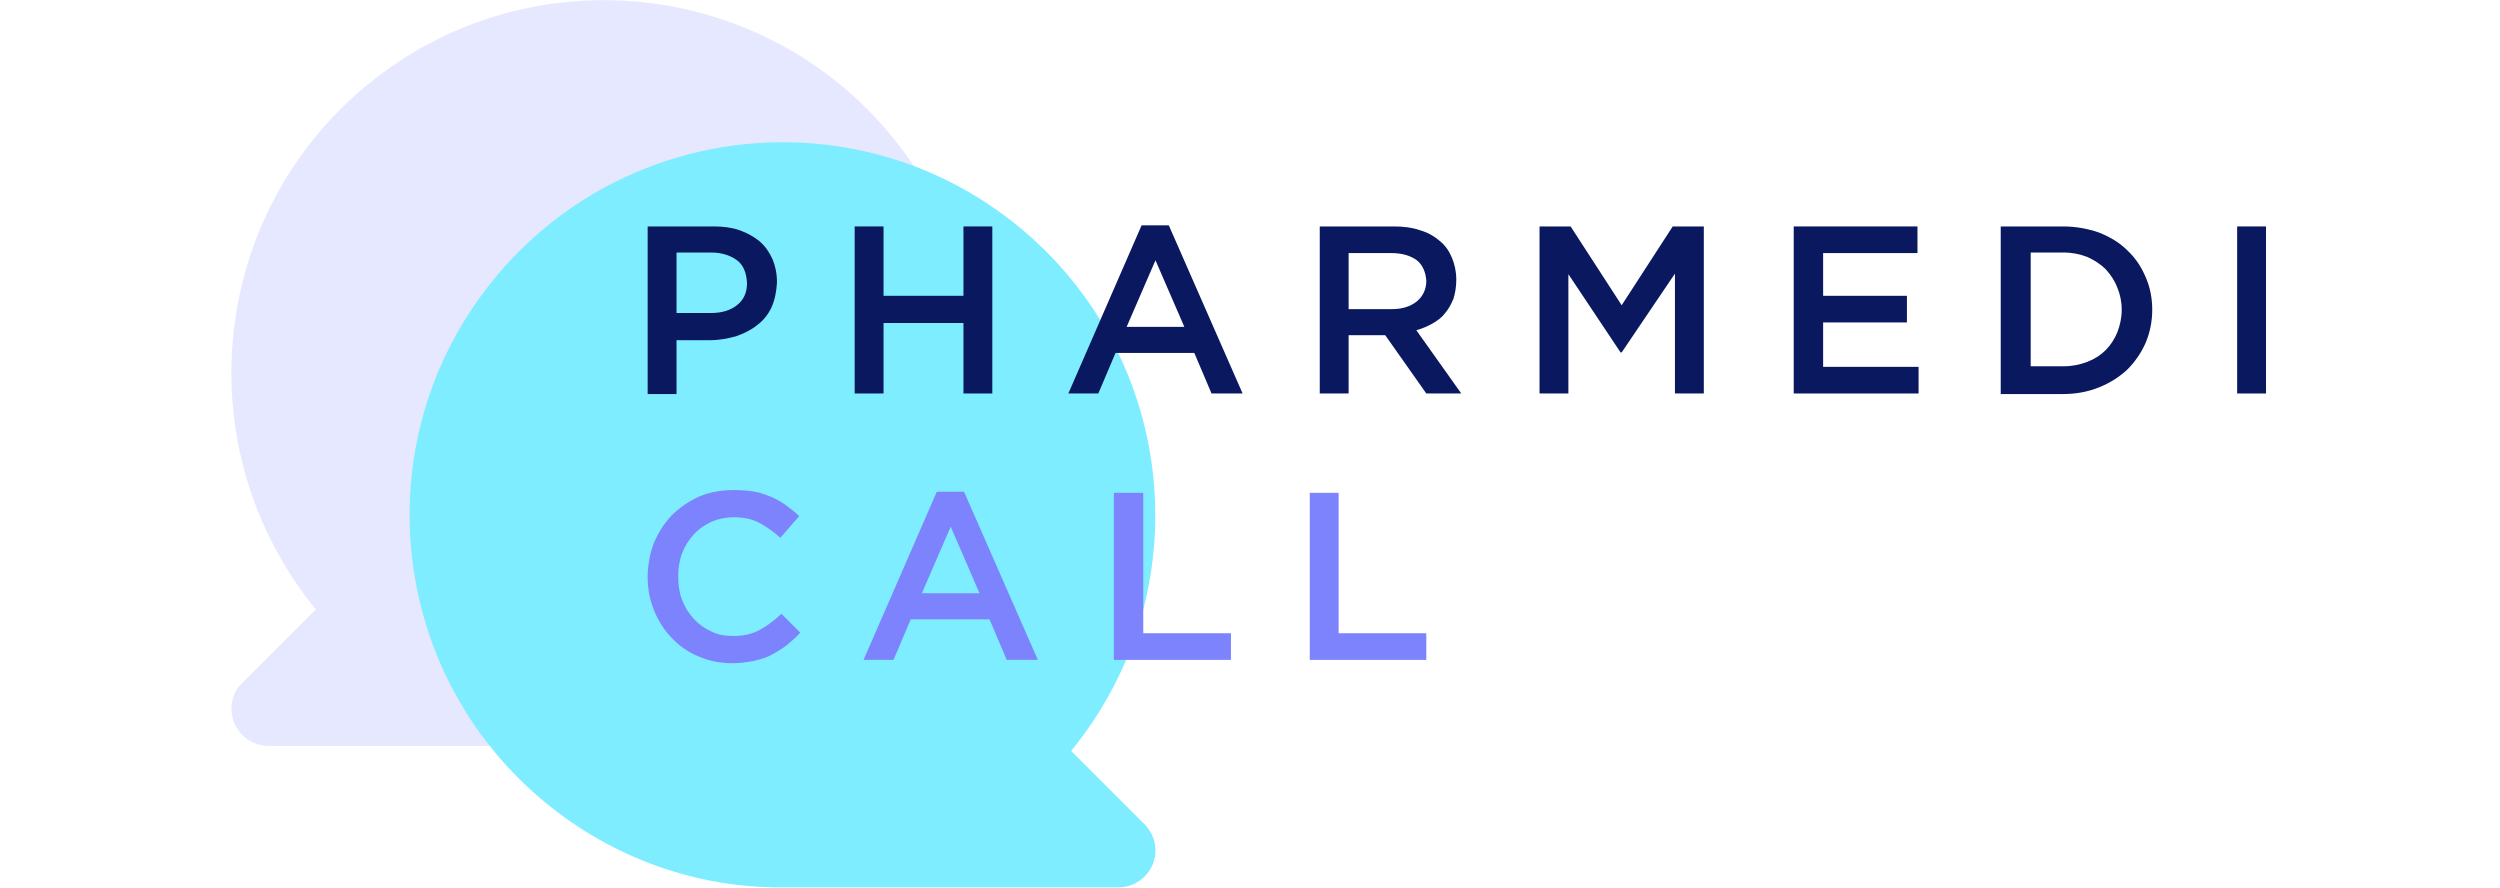
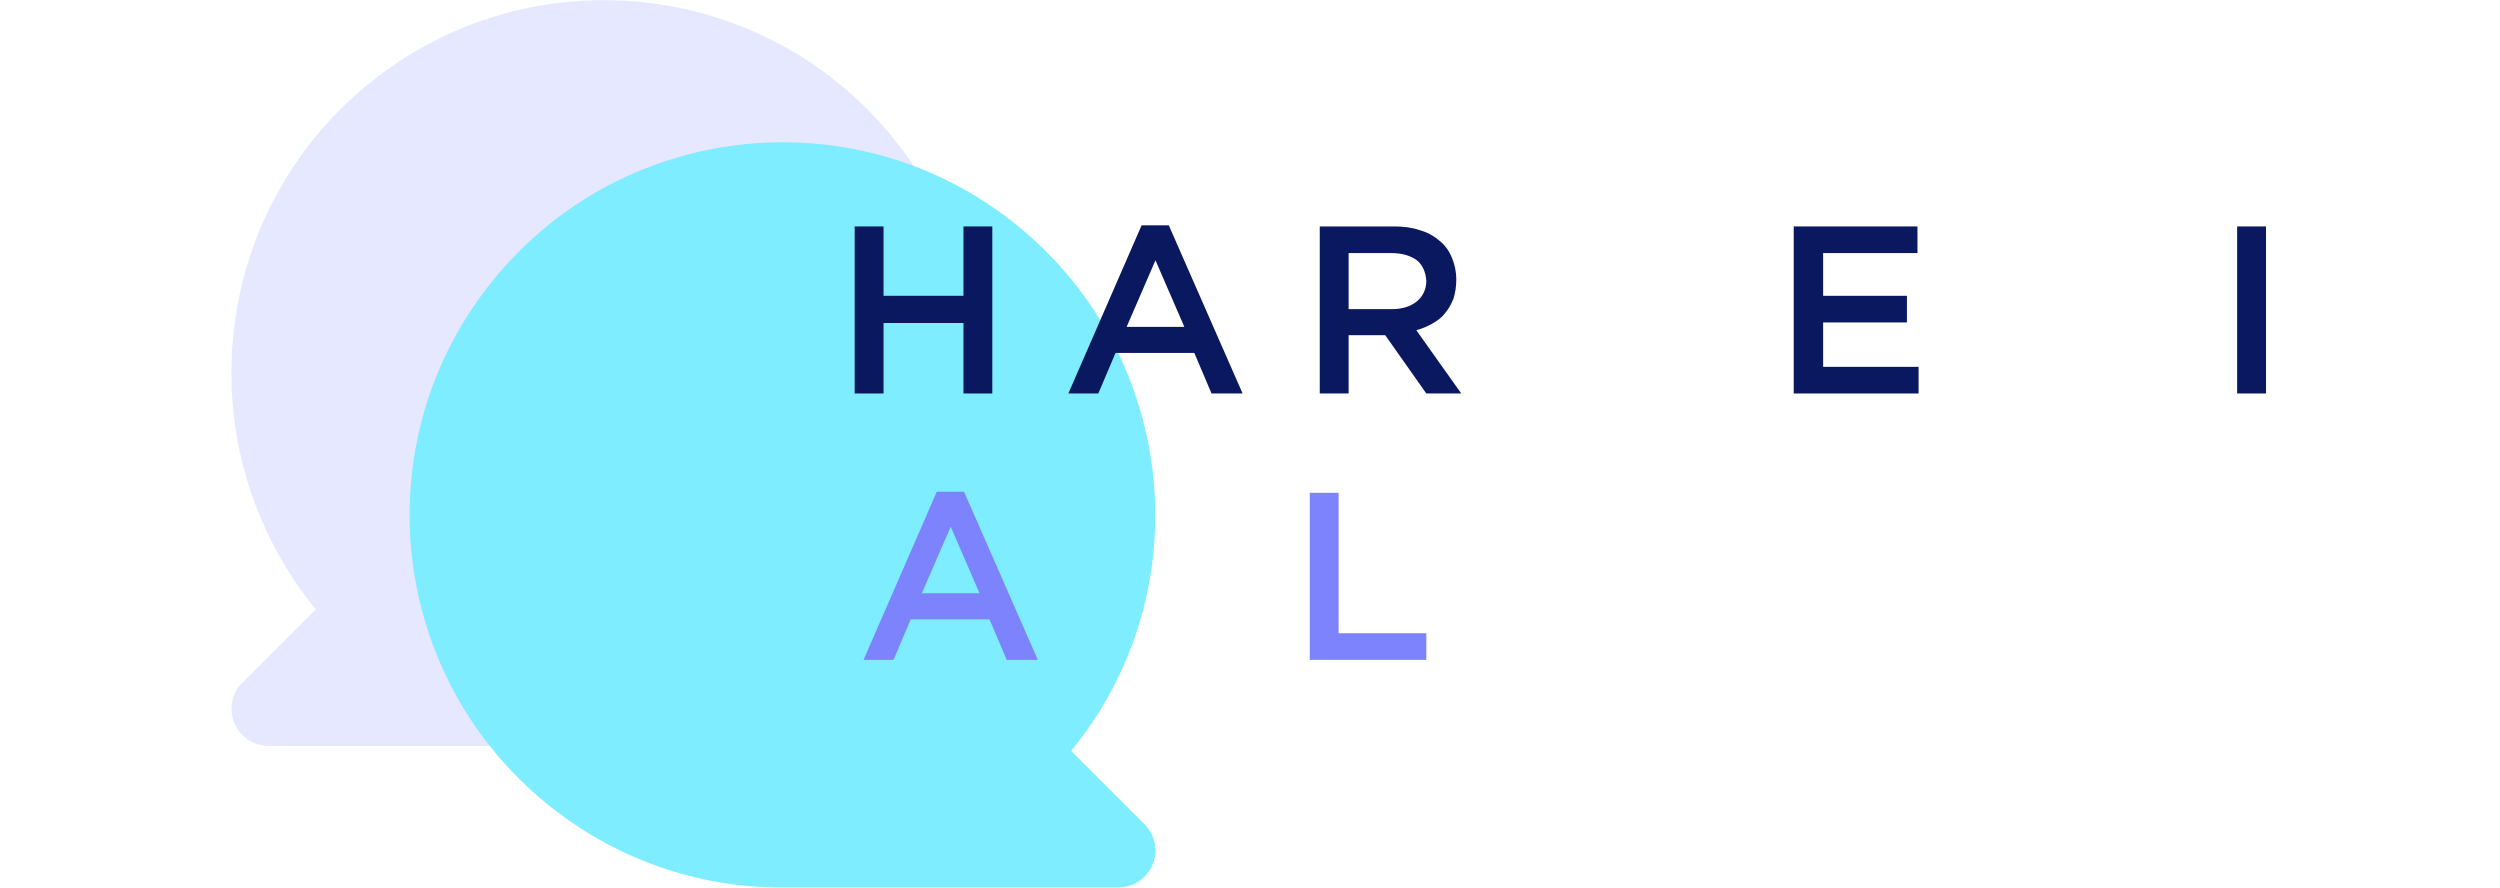
<svg xmlns="http://www.w3.org/2000/svg" width="183" height="65" viewBox="0 0 183 65" fill="none">
  <path d="M44.241 54.6H19.662C18.159 54.6 16.941 53.381 16.941 51.878C16.941 51.147 17.225 50.456 17.753 49.969L23.116 44.606C13.569 32.906 15.275 15.722 26.934 6.175C38.594 -3.372 55.819 -1.625 65.325 10.034C74.872 21.694 73.125 38.919 61.465 48.425C56.631 52.406 50.537 54.6 44.241 54.6Z" fill="#E6E8FF" />
  <path d="M40.016 58.825C28.316 49.278 26.609 32.094 36.156 20.434C45.703 8.775 62.887 7.028 74.547 16.575C86.206 26.122 87.953 43.306 78.406 54.966L83.769 60.328C84.297 60.856 84.581 61.547 84.581 62.237C84.581 63.741 83.362 64.959 81.859 64.959H57.281C50.984 65 44.891 62.806 40.016 58.825Z" fill="#7DEDFF" />
-   <path d="M56.469 22.506C56.225 23.034 55.859 23.481 55.412 23.806C54.965 24.172 54.437 24.416 53.869 24.619C53.259 24.781 52.65 24.903 51.959 24.903H49.522V28.844H47.409V16.575H52.244C52.934 16.575 53.584 16.656 54.153 16.859C54.722 17.062 55.209 17.347 55.615 17.672C56.022 18.038 56.306 18.444 56.55 18.972C56.753 19.459 56.875 20.028 56.875 20.678C56.834 21.369 56.712 21.978 56.469 22.506ZM53.95 19.053C53.462 18.688 52.812 18.484 52.04 18.484H49.522V22.913H52.04C52.853 22.913 53.503 22.709 53.99 22.303C54.478 21.897 54.681 21.369 54.681 20.719C54.64 19.988 54.437 19.419 53.95 19.053Z" fill="#0A1860" />
  <path d="M64.675 23.644V28.803H62.562V16.575H64.675V21.653H70.525V16.575H72.637V28.803H70.525V23.644H64.675Z" fill="#0A1860" />
  <path d="M90.959 28.803H88.684L87.425 25.837H81.656L80.397 28.803H78.203L83.565 16.494H85.556L90.959 28.803ZM84.581 19.053L82.469 23.928H86.694L84.581 19.053Z" fill="#0A1860" />
  <path d="M104.406 28.803L101.4 24.538H98.719V28.803H96.606V16.575H102.05C102.74 16.575 103.39 16.656 103.959 16.859C104.528 17.022 105.015 17.306 105.381 17.631C105.787 17.956 106.072 18.363 106.275 18.85C106.478 19.337 106.6 19.866 106.6 20.475C106.6 21.003 106.518 21.45 106.397 21.856C106.234 22.262 106.031 22.628 105.787 22.913C105.543 23.238 105.218 23.481 104.853 23.684C104.487 23.887 104.122 24.05 103.675 24.172L106.965 28.803H104.406ZM103.715 19.053C103.268 18.728 102.659 18.525 101.847 18.525H98.719V22.628H101.887C102.659 22.628 103.268 22.425 103.715 22.059C104.162 21.694 104.406 21.166 104.406 20.556C104.365 19.906 104.122 19.378 103.715 19.053Z" fill="#0A1860" />
-   <path d="M118.706 25.797H118.625L114.806 20.069V28.803H112.694V16.575H114.969L118.706 22.344L122.444 16.575H124.719V28.803H122.606V20.028L118.706 25.797Z" fill="#0A1860" />
  <path d="M140.359 18.525H133.453V21.653H139.587V23.603H133.453V26.853H140.44V28.803H131.3V16.575H140.359V18.525Z" fill="#0A1860" />
-   <path d="M157.056 25.106C156.731 25.837 156.284 26.488 155.715 27.056C155.147 27.584 154.456 28.031 153.644 28.356C152.831 28.681 151.978 28.844 151.003 28.844H146.453V16.575H151.003C151.937 16.575 152.831 16.738 153.644 17.022C154.456 17.347 155.147 17.753 155.715 18.322C156.284 18.85 156.731 19.5 157.056 20.272C157.381 21.003 157.544 21.816 157.544 22.669C157.544 23.522 157.381 24.334 157.056 25.106ZM154.984 21.044C154.781 20.516 154.497 20.109 154.131 19.703C153.765 19.337 153.319 19.053 152.79 18.809C152.262 18.606 151.694 18.484 151.044 18.484H148.647V26.812H151.044C151.694 26.812 152.262 26.691 152.79 26.488C153.319 26.284 153.765 26 154.131 25.634C154.497 25.269 154.781 24.822 154.984 24.334C155.187 23.806 155.309 23.278 155.309 22.669C155.309 22.059 155.187 21.531 154.984 21.044Z" fill="#0A1860" />
-   <path d="M165.872 16.575V28.803H163.759V16.575H165.872Z" fill="#0A1860" />
-   <path d="M57.565 47.247C57.24 47.491 56.834 47.734 56.469 47.938C56.103 48.141 55.656 48.263 55.169 48.384C54.681 48.466 54.194 48.547 53.625 48.547C52.731 48.547 51.919 48.384 51.147 48.059C50.375 47.734 49.725 47.288 49.197 46.719C48.628 46.15 48.222 45.5 47.897 44.728C47.572 43.956 47.409 43.144 47.409 42.25C47.409 41.397 47.572 40.544 47.856 39.772C48.181 39 48.587 38.35 49.156 37.741C49.725 37.172 50.375 36.725 51.147 36.359C51.919 36.034 52.772 35.872 53.706 35.872C54.275 35.872 54.762 35.913 55.25 35.994C55.697 36.075 56.144 36.237 56.509 36.4C56.875 36.562 57.24 36.766 57.565 37.009C57.89 37.253 58.215 37.497 58.5 37.781L57.119 39.366C56.631 38.919 56.103 38.553 55.575 38.269C55.047 37.984 54.397 37.862 53.706 37.862C53.137 37.862 52.569 37.984 52.081 38.188C51.594 38.431 51.147 38.716 50.781 39.122C50.415 39.528 50.131 39.975 49.928 40.503C49.725 41.031 49.644 41.6 49.644 42.209C49.644 42.819 49.725 43.388 49.928 43.916C50.131 44.444 50.415 44.891 50.781 45.297C51.147 45.703 51.553 45.987 52.081 46.231C52.569 46.475 53.097 46.556 53.706 46.556C54.437 46.556 55.087 46.394 55.615 46.109C56.144 45.825 56.672 45.419 57.2 44.931L58.581 46.312C58.256 46.678 57.89 46.962 57.565 47.247Z" fill="#7C83FD" />
+   <path d="M165.872 16.575V28.803H163.759V16.575H165.872" fill="#0A1860" />
  <path d="M75.969 48.303H73.694L72.434 45.337H66.665L65.406 48.303H63.212L68.575 35.994H70.566L75.969 48.303ZM69.591 38.553L67.478 43.428H71.703L69.591 38.553Z" fill="#7C83FD" />
-   <path d="M81.575 36.075H83.687V46.353H90.106V48.303H81.534V36.075H81.575Z" fill="#7C83FD" />
  <path d="M95.875 36.075H97.987V46.353H104.406V48.303H95.875V36.075Z" fill="#7C83FD" />
</svg>